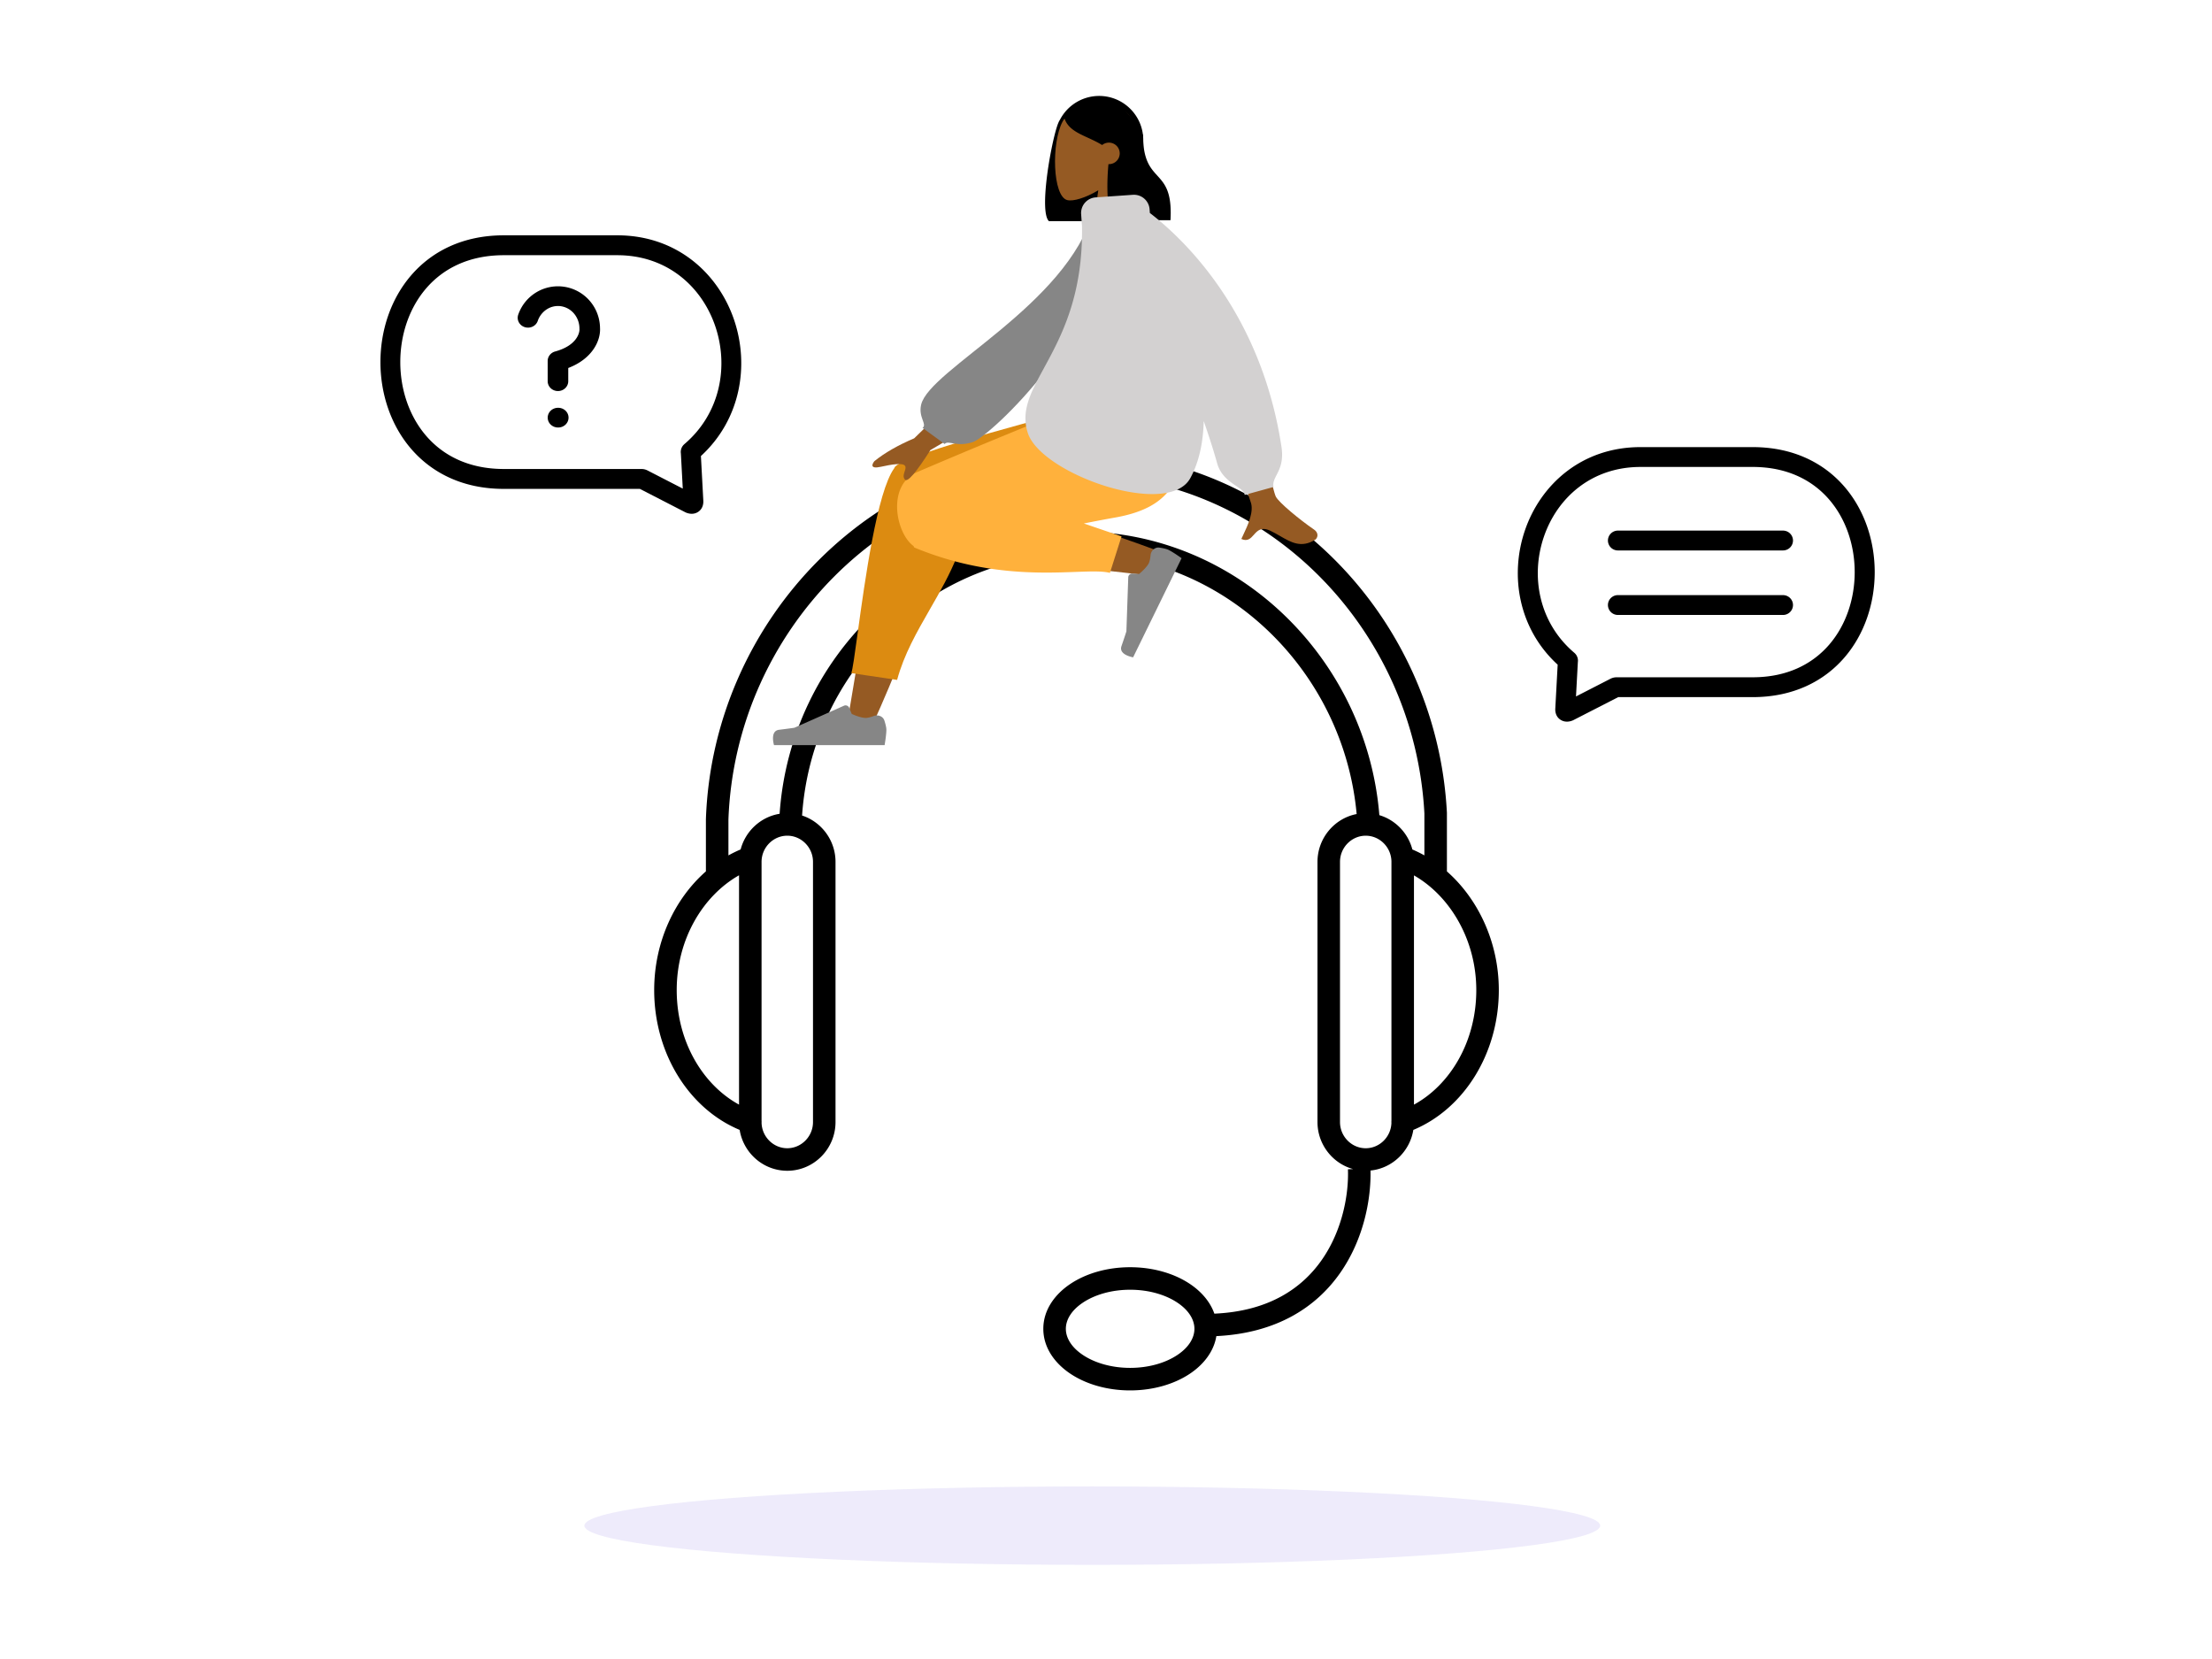
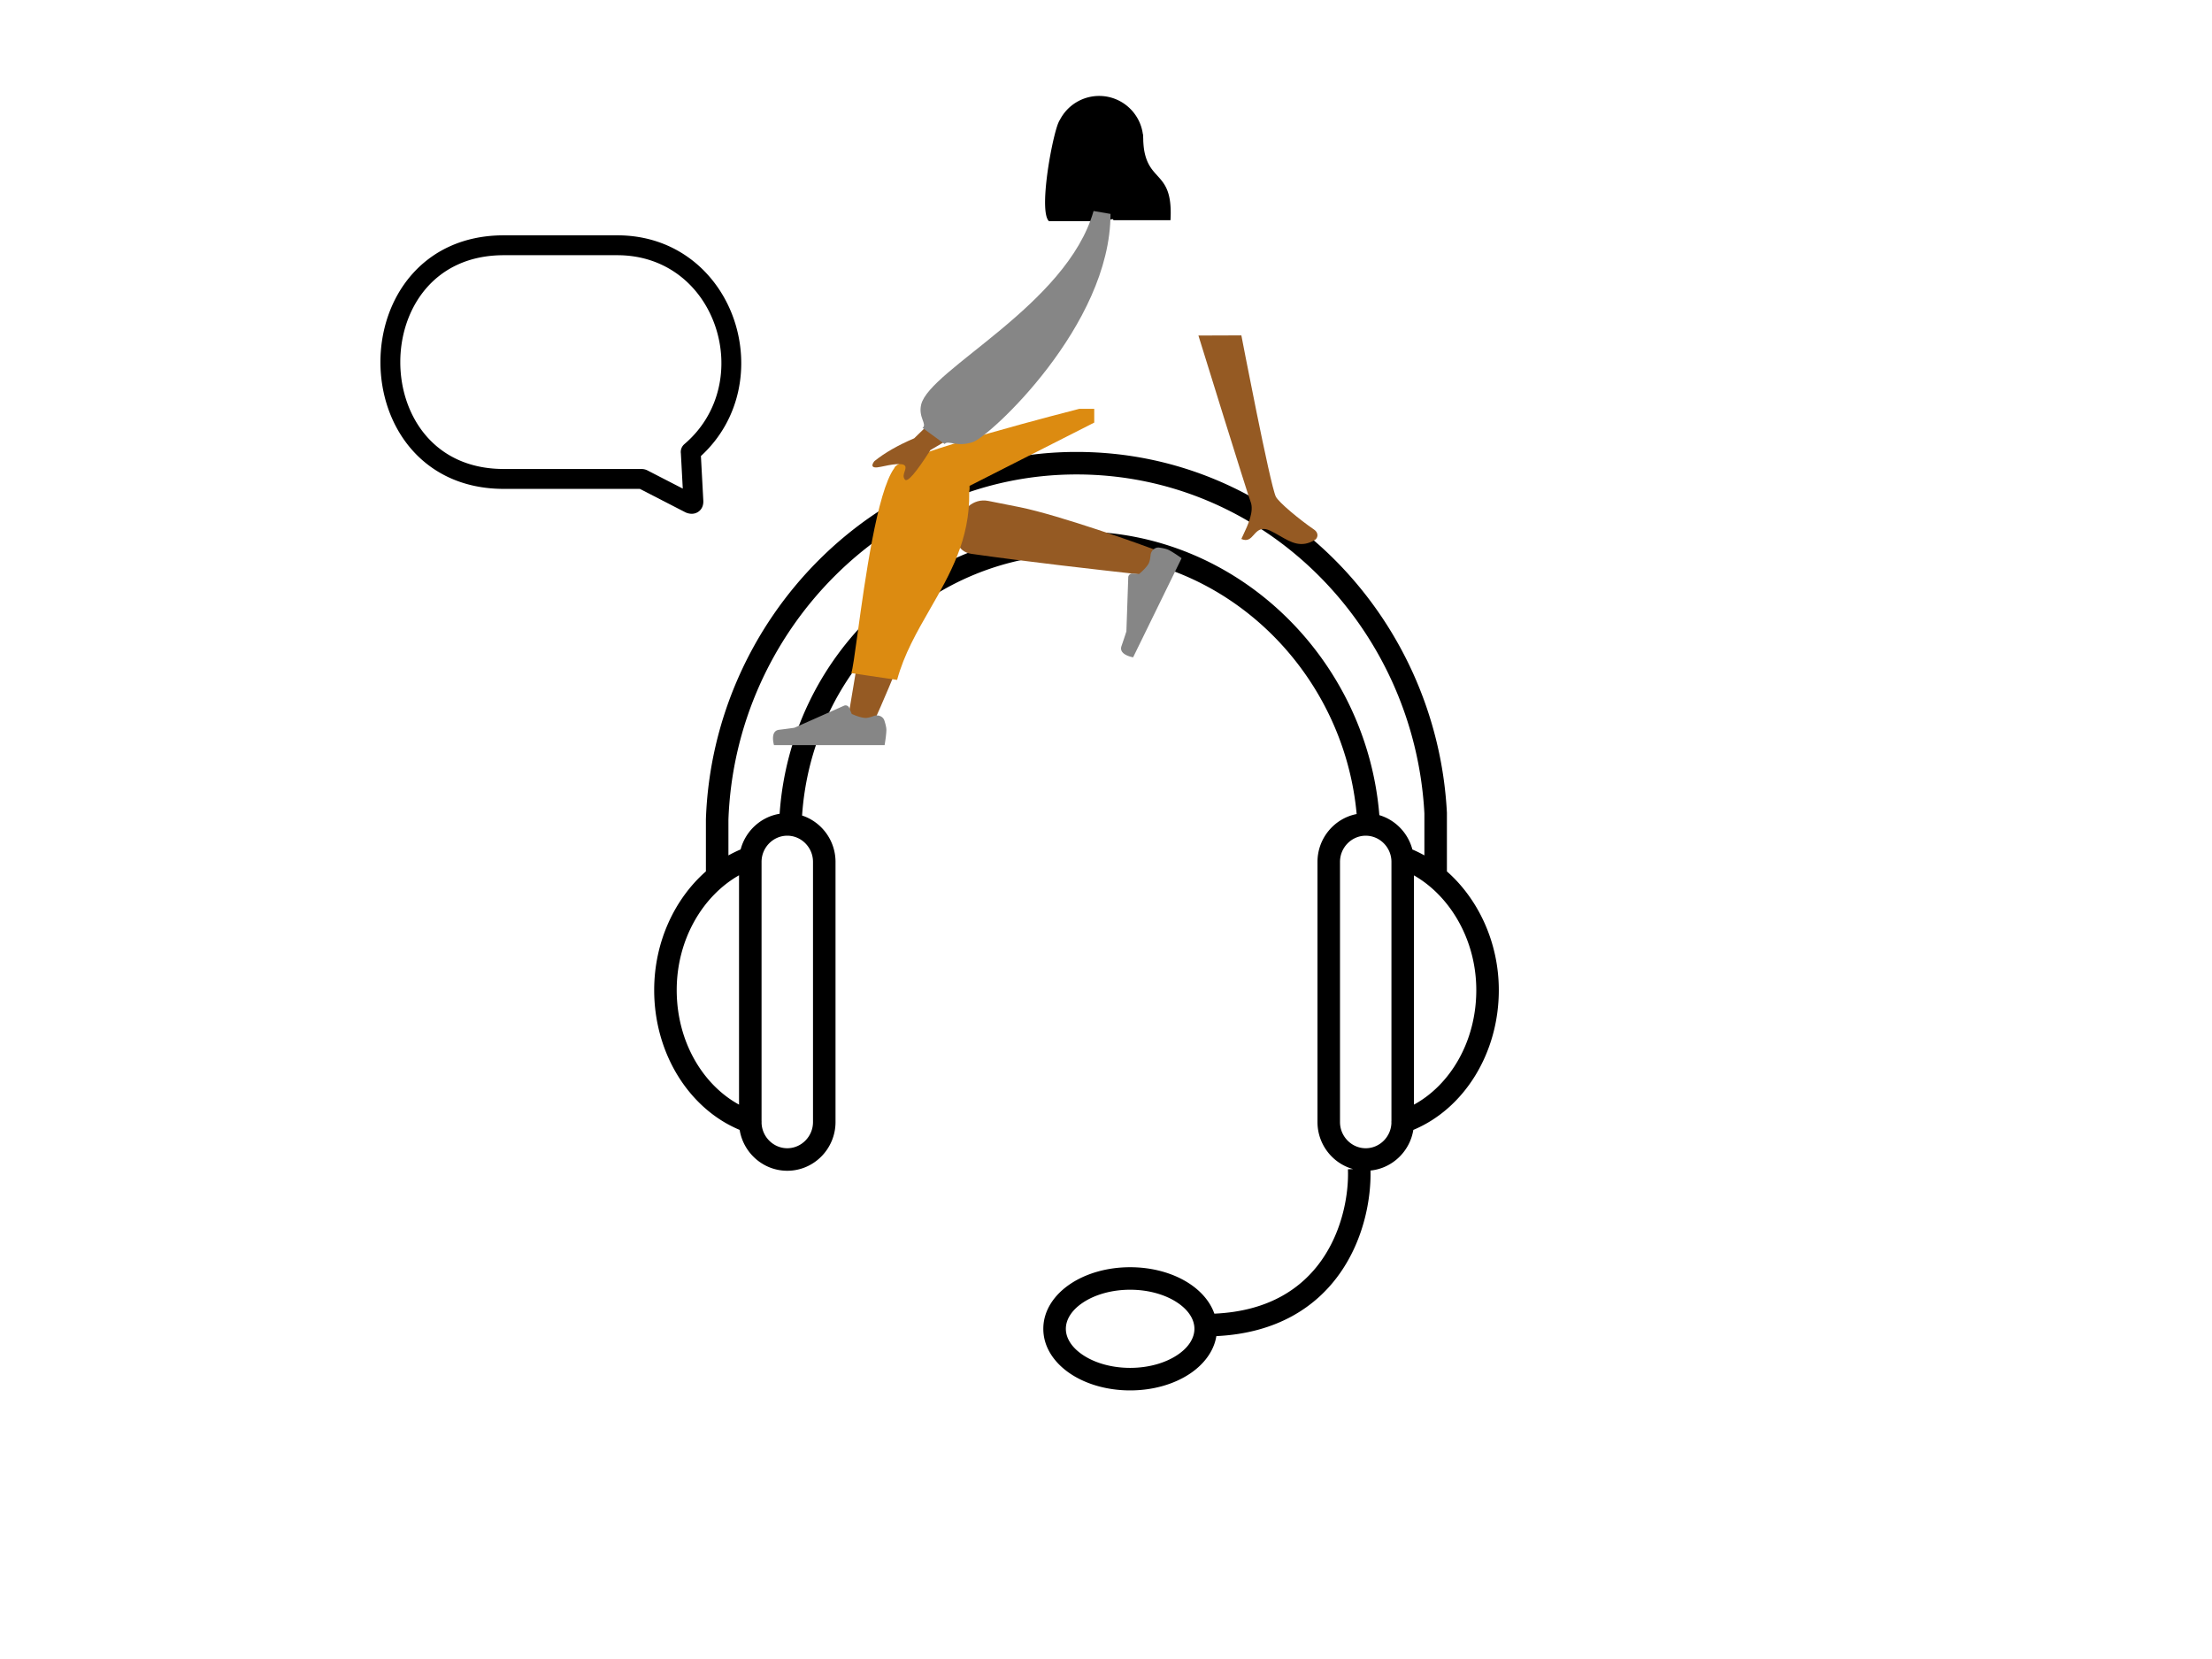
<svg xmlns="http://www.w3.org/2000/svg" width="564" height="423" fill="none">
  <path fill="#000" fill-rule="evenodd" d="M185.73 209.005v9.1a32 32 0 0 1 3.112-1.523c1.231-4.677 5.112-8.308 9.941-9.089 2.754-40.194 35.826-71.982 76.288-71.982 40.614 0 73.403 32.617 76.626 72.33 4.115 1.227 7.326 4.574 8.421 8.755a31 31 0 0 1 3.063 1.504v-10.709c-2.535-47.5-40.822-86.42-88.691-86.42-47.871 0-87.035 39.786-88.76 88.034m183.194 13.179V207.24l-.004-.076c-2.648-50.368-43.269-91.935-94.43-91.935-51.167 0-92.7 42.451-94.501 93.624l-.002.051v13.274c-7.997 7.024-13.187 18.038-13.187 30.269 0 16.182 8.904 30.28 21.793 35.644.951 5.872 6.013 10.42 12.141 10.42 6.809 0 12.301-5.614 12.301-12.421v-66.333c0-5.489-3.572-10.202-8.526-11.822 2.529-37.287 33.185-66.681 70.562-66.681 37.172 0 67.495 29.717 70.838 66.303-5.697 1.1-9.987 6.185-9.987 12.2v66.333c0 5.693 3.842 10.551 9.082 11.989l-1.318.052c.241 6.172-1.32 15.475-6.691 23.148-4.978 7.11-13.377 13.051-27.366 13.667-1.079-3.091-3.394-5.689-6.264-7.601-4.019-2.677-9.406-4.24-15.212-4.24-5.807 0-11.193 1.563-15.213 4.24-3.998 2.665-6.921 6.661-6.921 11.465 0 4.803 2.923 8.799 6.921 11.464 4.02 2.677 9.406 4.24 15.213 4.24s11.193-1.563 15.212-4.24c3.47-2.312 6.13-5.628 6.772-9.603 15.581-.756 25.566-7.533 31.562-16.099 6.095-8.707 7.912-19.02 7.742-26.121 5.571-.556 10.035-4.883 10.922-10.36 12.89-5.364 21.794-19.462 21.794-35.644 0-12.124-5.213-23.201-13.233-30.263m-14.143 63.584q-.027.266-.004.538c-.113 3.602-3.055 6.462-6.554 6.462-3.569 0-6.558-2.975-6.558-6.678v-66.333c0-3.703 2.989-6.678 6.558-6.678q.255 0 .505.02l.029.003c3.071.257 5.604 2.713 5.977 5.854q.004.05.011.098a7 7 0 0 1 .036.703zm5.743-4.118c9.247-5.052 15.89-16.089 15.89-29.203 0-12.893-6.757-24.039-15.89-29.249zm-166.345 4.657a3 3 0 0 0-.003-.54v-66.01c0-3.703 2.989-6.678 6.558-6.678s6.558 2.975 6.558 6.678v66.333c0 3.703-2.989 6.678-6.558 6.678-3.499 0-6.441-2.859-6.555-6.461m-5.746-4.657c-9.247-5.052-15.89-16.088-15.89-29.203 0-13.044 6.746-24.094 15.89-29.271zm87.692 50.475c-2.973 1.98-4.363 4.4-4.363 6.685s1.39 4.704 4.363 6.684c2.952 1.967 7.196 3.277 12.028 3.277 4.831 0 9.076-1.31 12.028-3.277 2.973-1.98 4.362-4.4 4.362-6.684 0-2.285-1.389-4.705-4.362-6.685-2.952-1.967-7.197-3.277-12.028-3.277s-9.076 1.31-12.028 3.277" clip-rule="evenodd" />
-   <ellipse cx="129.5" cy="10" fill="#5232DB" opacity=".1" rx="129.5" ry="10" style="mix-blend-mode:multiply" transform="matrix(-1 0 0 1 408 379)" />
-   <path fill="#000" fill-rule="evenodd" d="M397.954 183.561c1.254.772 2.545.322 2.938.175q.138-.053.27-.12l11.442-5.868h34.268c10.25 0 18.108-3.975 23.369-10.052 5.214-6.024 7.759-13.97 7.759-21.822s-2.545-15.798-7.759-21.822C464.98 117.975 457.122 114 446.872 114h-28.58c-15.032 0-25.519 9.576-29.498 21.296-3.849 11.339-1.703 24.953 8.369 34.179l-.605 11.191c-.03.512-.019 2.024 1.396 2.895m14.312-5.813q-.002 0 0 0m-10.614 3.217.001-.008zm.184-3.391.472-8.754a2.6 2.6 0 0 0-.294-1.63 2.7 2.7 0 0 0-.611-.747c-9.057-7.694-11.171-19.522-7.772-29.533 3.384-9.968 12.13-17.85 24.661-17.85h28.58c8.802 0 15.231 3.361 19.496 8.288 4.311 4.98 6.529 11.706 6.529 18.526s-2.218 13.546-6.529 18.526c-4.265 4.927-10.694 8.288-19.496 8.288h-34.316l-.084-.001c-.099 0-.231 0-.325.002a3.5 3.5 0 0 0-.74.089 3.5 3.5 0 0 0-.726.26c-.114.054-.247.124-.346.176l-.041.022zm.439-8.57-.002.01.002-.009zm7.704-14.736a2.54 2.54 0 0 0 2.551 2.53h42.082c1.409 0 2.552-1.133 2.552-2.53s-1.143-2.53-2.552-2.53H412.53a2.54 2.54 0 0 0-2.551 2.53m0-16.45a2.54 2.54 0 0 0 2.551 2.53h42.082c1.409 0 2.552-1.133 2.552-2.53s-1.143-2.53-2.552-2.53H412.53a2.54 2.54 0 0 0-2.551 2.53M142.266 78.023a5.27 5.27 0 0 0-2.713.756 5.7 5.7 0 0 0-2.437 3.036c-.455 1.317-1.939 2.032-3.315 1.597s-2.122-1.856-1.668-3.173a10.76 10.76 0 0 1 4.637-5.719 10.7 10.7 0 0 1 13.752 2.372 10.8 10.8 0 0 1 2.469 6.81c.16 2.94-1.747 7.695-8.101 10.127v3.366c0 1.388-1.175 2.512-2.624 2.512s-2.623-1.124-2.623-2.512v-5.162c0-1.123.778-2.11 1.906-2.416 5.666-1.541 6.253-4.918 6.2-5.67a3 3 0 0 1-.006-.172 5.9 5.9 0 0 0-1.337-3.767 5.43 5.43 0 0 0-3.241-1.907 5 5 0 0 0-.899-.078m-2.614 28.465c0-1.387 1.175-2.511 2.624-2.511h.062c1.449 0 2.624 1.124 2.624 2.511S143.787 109 142.338 109h-.062c-1.449 0-2.624-1.125-2.624-2.512" clip-rule="evenodd" />
  <path fill="#000" fill-rule="evenodd" d="M177.931 130.563c-1.243.767-2.522.321-2.917.173a3 3 0 0 1-.268-.119l-11.594-5.964h-34.698c-10.353 0-18.291-4.027-23.607-10.188C99.575 108.357 97 100.295 97 92.326s2.575-16.03 7.847-22.139C110.163 64.027 118.101 60 128.454 60h28.925c15.179 0 25.78 9.699 29.806 21.593 3.896 11.512 1.719 25.33-8.471 34.684l.612 11.372c.031.523.016 2.043-1.395 2.914m-3.66-2.612-.001-.009zm-.182-3.373-.482-8.958a2.62 2.62 0 0 1 .755-2.253q.072-.072.15-.139c9.18-7.822 11.317-19.84 7.876-30.008-3.426-10.124-12.29-18.149-25.009-18.149h-28.925c-8.928 0-15.451 3.421-19.776 8.432-4.369 5.063-6.614 11.897-6.614 18.823s2.245 13.761 6.614 18.823c4.325 5.012 10.848 8.432 19.776 8.432h34.817c.101 0 .232-.001.327.001.162.004.426.017.735.089.314.074.56.182.722.259.114.055.247.126.348.179l.042.022zm-.449-8.771q.004.017 0-.002zm106.61-91.345c6.213 0 11.25 5.037 11.25 11.25v9.41c0 5.635-4.144 10.303-9.551 11.122l-.008.139h-14.5c-2.465-2.403.321-18.698 2.059-24.098.261-.812.514-1.382.762-1.755a11.25 11.25 0 0 1 9.988-6.068" clip-rule="evenodd" />
-   <path fill="#955A23" fill-rule="evenodd" d="M280.032 48.516c-3.238 1.946-6.419 2.886-7.912 2.502-3.745-.962-4.089-14.623-1.192-20.008s17.793-7.732 18.544 2.937c.26 3.704-1.299 7.009-3.603 9.705l4.131 19.2h-12z" clip-rule="evenodd" />
  <path fill="#000" fill-rule="evenodd" d="M291.059 34.01a27 27 0 0 0-1.02-.974l.017-.388s-3.767-7.688-9.557-7.688c-5.785 0-7.614 2.682-9.169 4.961l-.004.006c.813 2.784 3.265 3.91 6.037 5.183 1.194.548 2.447 1.124 3.654 1.87a2.74 2.74 0 0 1 1.733-.612 2.746 2.746 0 0 1 2.75 2.742 2.746 2.746 0 0 1-2.875 2.74c-.553 5.922-.331 12.685 1.316 14.29h14.5c.417-7.212-1.454-9.269-3.366-11.371-1.799-1.978-3.634-3.996-3.634-10.384z" clip-rule="evenodd" />
  <path fill="#955A23" fill-rule="evenodd" d="M235.144 152.389c-1.859 6.496-6.492 18.807-12.899 32.946l-6.087-1.771c5.325-32.535 9.758-54.075 12.297-60.63 1.677-4.332 14.368-3.824 12.908 4.891-.612 3.655-3.034 13.442-6.219 24.564m25.022-23.044c9.928 2.051 30.512 9.301 36.39 11.618 3.694 1.456 1.312 6.394-1.839 5.962-.534-.073-2.422-.284-5.239-.598-9.049-1.009-27.684-3.088-41.817-5.116-7.442-1.068-3.439-14.969 4.288-13.498 2.599.495 5.364 1.043 8.217 1.632" clip-rule="evenodd" />
  <path fill="#DC8B11" fill-rule="evenodd" d="M228.066 119.262c1.015-3.303 47.153-15.027 47.153-15.027H279v3.514l-31.794 16.139c.043.52.017 1.071-.086 1.651.23 11.965-4.905 20.903-9.99 29.752-3.324 5.787-6.627 11.536-8.394 18.069l-11.681-1.738c.341-.868.879-4.78 1.614-10.13 1.855-13.488 4.966-36.112 9.331-42.098l.047-.062z" clip-rule="evenodd" />
-   <path fill="#FFB13C" fill-rule="evenodd" d="M276.358 133.473a347 347 0 0 1 7.881-1.5c14.806-2.59 19.124-10.494 16.571-27.738h-27.281c-4.456 1.277-27.616 10.962-39.632 16.113-7.953 3.409-5.446 15.699-.942 18.898.024.196.105.329.249.389 17.076 7.057 31.637 6.53 40.988 6.192 3.916-.141 6.918-.25 8.808.246l2.961-9.316z" clip-rule="evenodd" />
  <path fill="#868686" fill-rule="evenodd" d="M293.363 141.57c.115-1.165 1.096-2.112 2.256-1.943.865.127 1.78.312 2.308.568 1.215.592 3.35 2.13 3.35 2.13L288.914 167.6s-3.748-.604-2.97-2.853 1.255-3.755 1.255-3.755l.476-13.786a1 1 0 0 1 1.064-.964l1.691.106s1.881-1.518 2.481-2.747c.243-.496.378-1.276.452-2.031m-70.592 40.995c1.096-.407 2.373.056 2.728 1.17.266.832.501 1.734.501 2.321 0 1.348-.451 3.936-.451 3.936h-28.201s-1.099-3.624 1.27-3.913 3.934-.522 3.934-.522l12.64-5.618a1 1 0 0 1 1.33.531l.646 1.564s2.193 1.02 3.564 1.02c.556 0 1.323-.224 2.039-.489" clip-rule="evenodd" />
  <path fill="#955A23" fill-rule="evenodd" d="M325.301 126.625c-1.465-2.964-8.786-41.112-8.786-41.112l-10.949.04s12.509 40.411 13.28 42.317c1.002 2.476-.7 6.074-1.854 8.513-.179.378-.344.727-.484 1.041 1.601.714 2.37-.149 3.181-1.06.916-1.028 1.885-2.116 4.167-1.058.881.409 1.716.893 2.53 1.365 2.815 1.632 5.401 3.13 8.919.966.558-.343 1.169-1.635-.307-2.645-3.679-2.515-8.981-6.918-9.697-8.367m-92.212-14.864 14.164-13.778 4.705 8.117-14.729 8.659q-5.54 8.701-6.507 7.519c-.544-.664-.295-1.393-.065-2.063.179-.523.346-1.011.117-1.406-.524-.903-3.481-.386-6.266.224-2.785.611-2.141-.753-1.549-1.465q3.948-3.178 10.13-5.807" clip-rule="evenodd" />
  <path fill="#868686" fill-rule="evenodd" d="m283.152 54.542-4.323-.74c-6.811 24.008-41.805 40.373-43.954 49.347-.787 3.292 1.588 4.955.361 5.958l5.62 4.102c.951-1.107 2.982.918 7.223-.498 4.241-1.417 35.073-29.742 35.073-58.17" clip-rule="evenodd" />
-   <path fill="#D3D1D1" fill-rule="evenodd" d="M288.847 49.669a4 4 0 0 1 4.27 3.712l.064.92c8.137 6.244 28.304 24.902 33.559 59.635.552 3.648-.446 5.603-1.244 7.164-.545 1.068-.997 1.953-.794 3.07l-7.355 2.024c0-.825-.927-1.452-2.123-2.262-1.739-1.177-4.047-2.739-4.9-5.853-.808-2.951-1.993-6.637-3.408-10.738-.133 5.431-1.166 10.426-3.416 14.563-5.614 10.321-38.055-.998-41.444-11.527-1.808-5.619.758-10.336 4.152-16.575 4.333-7.965 10.016-18.41 9.666-36.378a4 4 0 0 1-.042-.361l-.172-2.465a3.997 3.997 0 0 1 3.71-4.268z" clip-rule="evenodd" />
</svg>